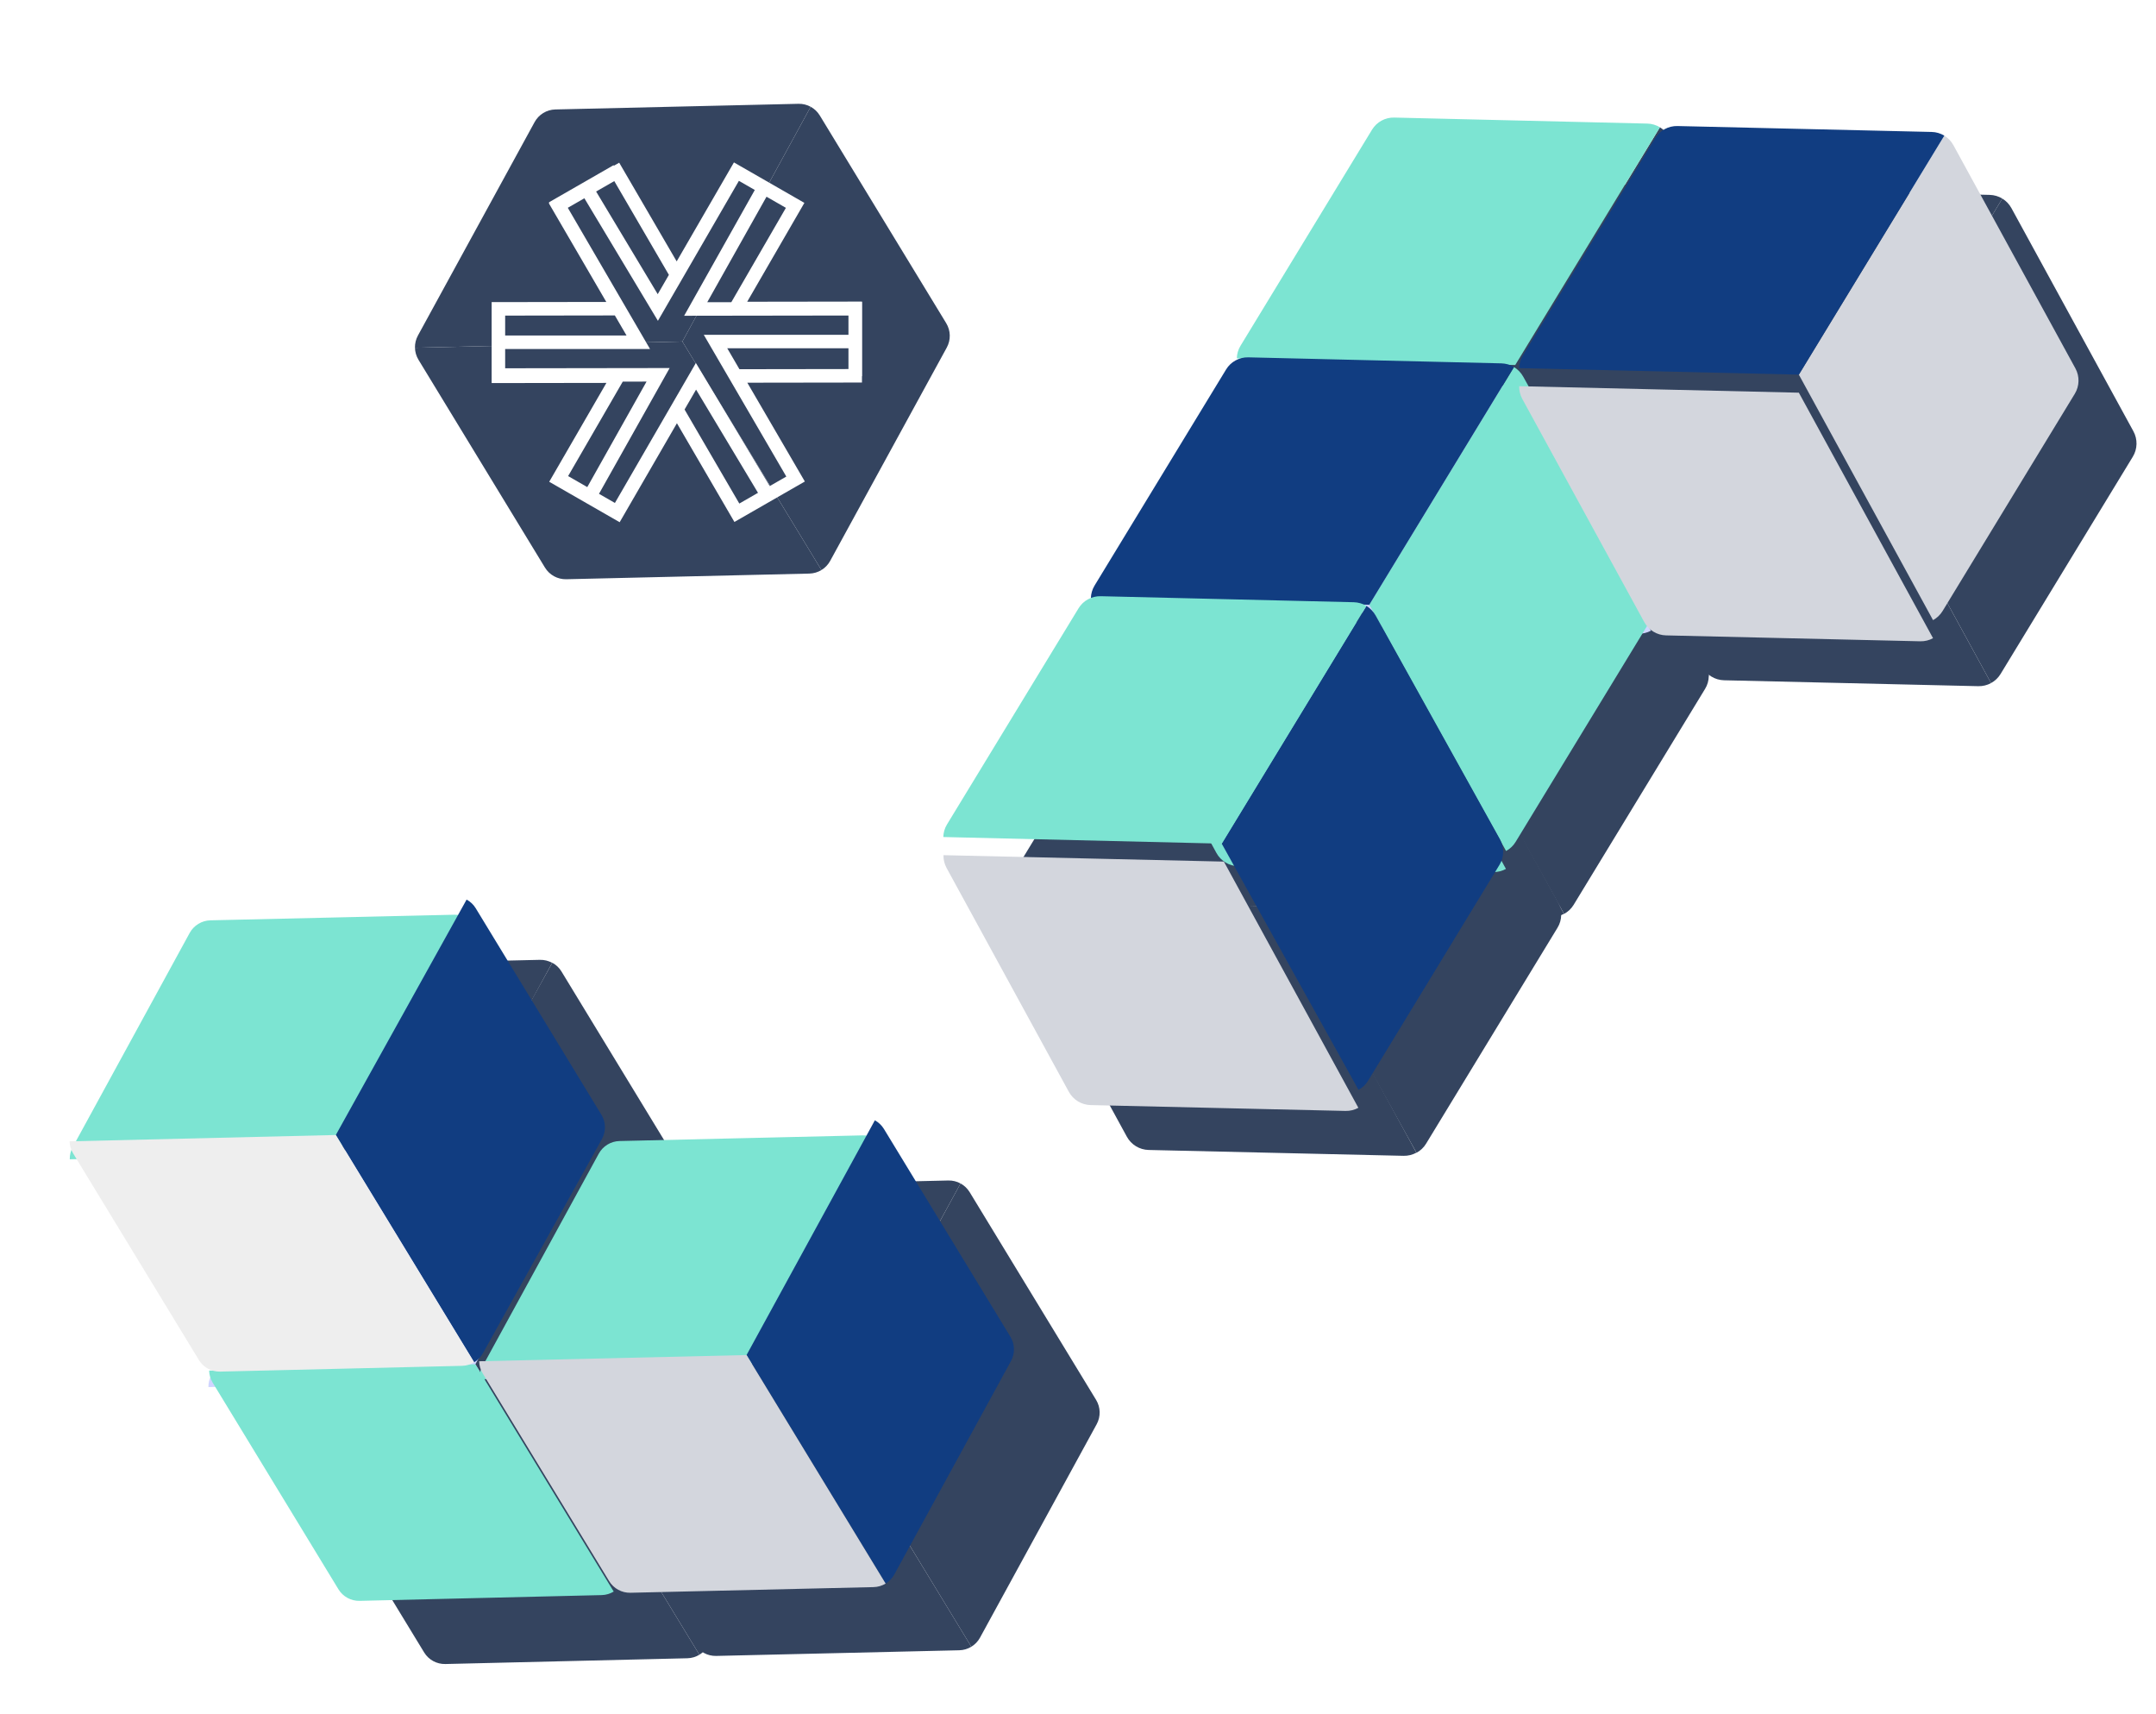
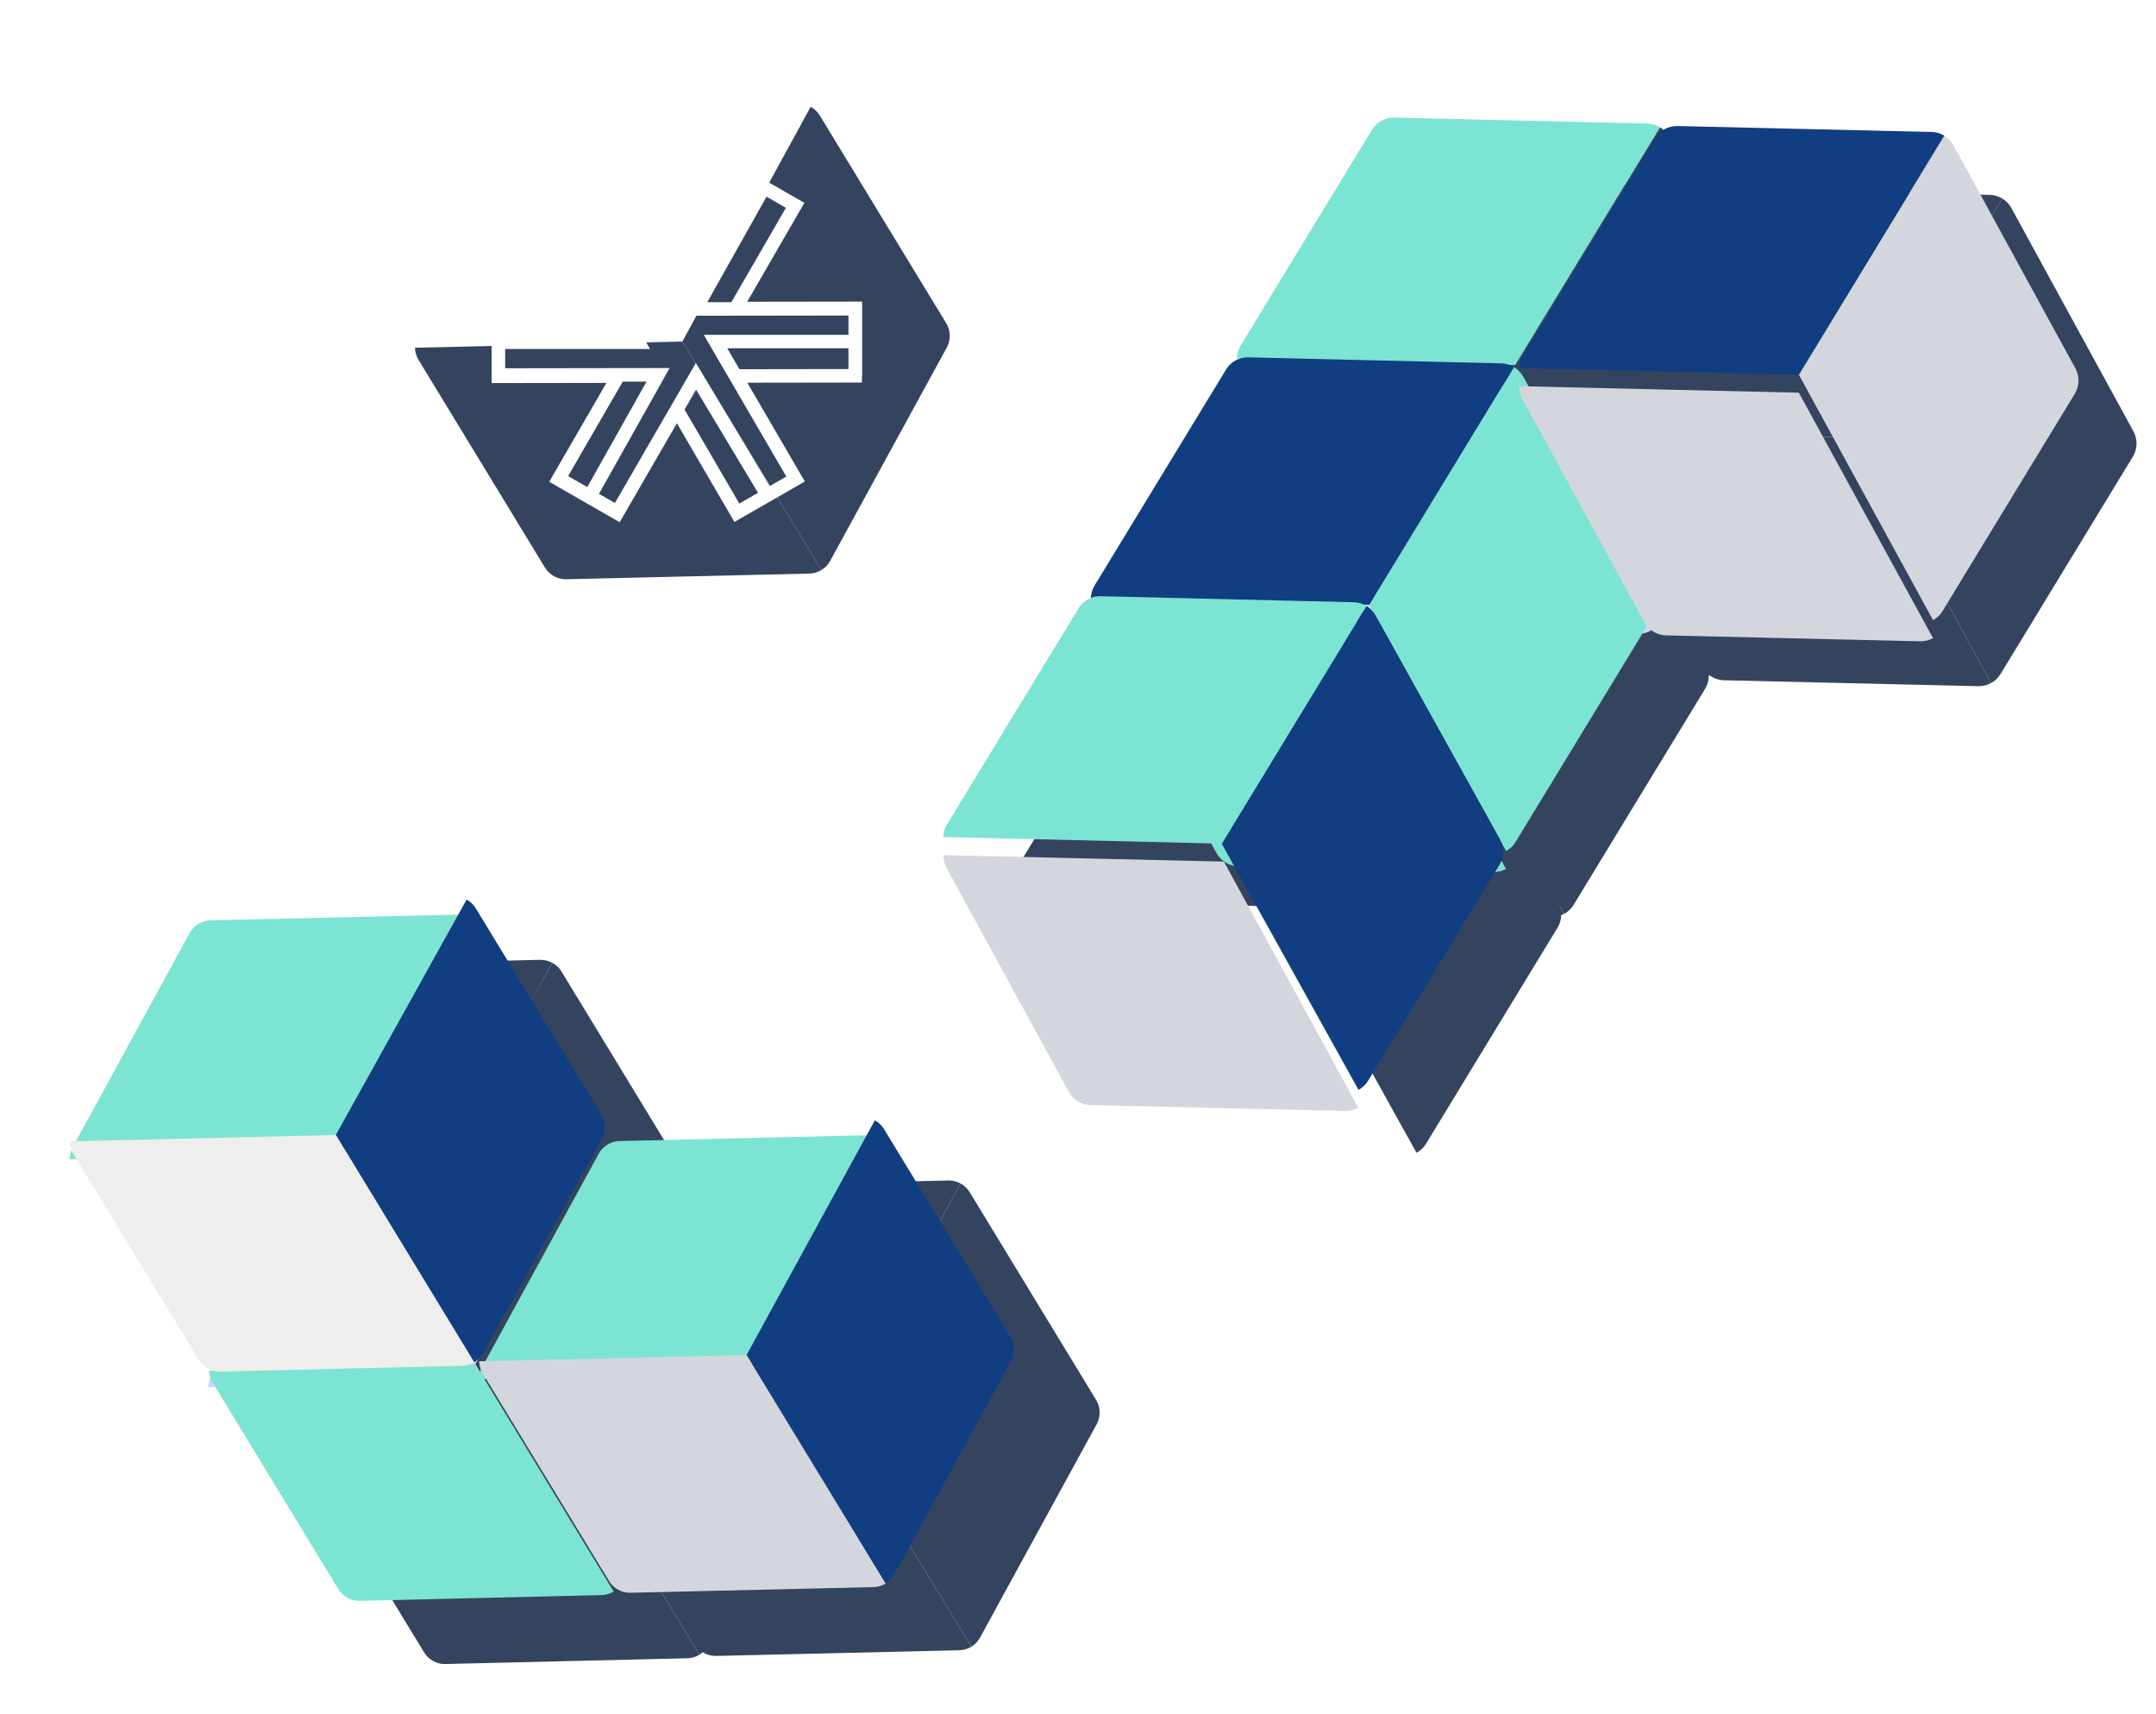
<svg xmlns="http://www.w3.org/2000/svg" width="478" height="380" viewBox="0 0 478 380" fill="none">
  <path d="M122.421 213.415C121.602 212.966 120.667 212.73 119.702 212.752L65.661 213.992C63.73 214.036 61.971 215.108 61.045 216.803L35.129 264.24C34.666 265.087 34.447 266.026 34.468 266.959L93.913 265.595L122.421 213.415Z" fill="#34445F" />
  <path d="M153.16 263.906C152.346 263.467 151.416 263.238 150.454 263.265L96.593 264.801C94.669 264.856 92.909 265.927 91.977 267.612L65.88 314.752C65.414 315.595 65.19 316.526 65.207 317.45L124.453 315.761L153.16 263.906Z" fill="#34445F" />
  <path d="M155.064 366.776C155.868 366.287 156.547 365.593 157.017 364.746L183.376 317.31C184.317 315.616 184.284 313.564 183.288 311.928L155.404 266.125C154.905 265.307 154.205 264.655 153.386 264.215L124.392 316.394L155.064 366.776Z" fill="#34445F" />
  <path d="M124.128 315.959C124.931 315.47 125.61 314.776 126.081 313.929L152.439 266.493C153.38 264.799 153.347 262.747 152.351 261.111L124.467 215.308C123.969 214.49 123.268 213.838 122.449 213.398L93.455 265.577L124.128 315.959Z" fill="#34445F" />
  <path d="M152.398 367.558C153.356 367.536 154.273 367.258 155.064 366.776L124.392 316.394L65.368 317.799C65.389 318.725 65.65 319.644 66.148 320.463L94.032 366.265C95.028 367.902 96.823 368.882 98.74 368.836L152.398 367.558Z" fill="#34445F" />
-   <path d="M121.461 316.741C122.419 316.719 123.336 316.441 124.128 315.959L93.455 265.577L34.432 266.982C34.453 267.907 34.713 268.827 35.211 269.646L63.095 315.448C64.091 317.085 65.886 318.065 67.803 318.019L121.461 316.741Z" fill="#34445F" />
  <path d="M212.963 262.32C212.146 261.873 211.214 261.638 210.251 261.66L156.356 262.914C154.431 262.959 152.676 264.027 151.752 265.717L125.89 313.018C125.428 313.863 125.209 314.799 125.231 315.73L184.515 314.351L212.963 262.32Z" fill="#34445F" />
  <path d="M215.352 365.004C216.147 364.52 216.817 363.83 217.279 362.985L243.14 315.684C244.064 313.993 244.016 311.939 243.015 310.294L214.981 264.246C214.48 263.424 213.78 262.766 212.963 262.32L184.515 314.351L215.352 365.004Z" fill="#34445F" />
  <path d="M212.674 365.788C213.636 365.766 214.557 365.488 215.352 365.004L184.515 314.351L125.231 315.73C125.253 316.66 125.514 317.585 126.015 318.408L154.049 364.456C155.05 366.101 156.853 367.087 158.779 367.042L212.674 365.788Z" fill="#34445F" />
  <g filter="url(#filter0_d_4451_40255)">
    <path d="M103.421 199.415C102.602 198.967 101.667 198.731 100.702 198.753L46.661 199.993C44.73 200.037 42.971 201.108 42.045 202.803L16.129 250.24C15.666 251.087 15.446 252.026 15.468 252.959L74.913 251.596L103.421 199.415Z" fill="#7CE4D2" />
  </g>
  <g filter="url(#filter1_d_4451_40255)">
    <path d="M134.159 249.906C133.346 249.467 132.416 249.238 131.454 249.265L77.593 250.801C75.669 250.856 73.909 251.928 72.977 253.612L46.88 300.753C46.414 301.595 46.19 302.526 46.207 303.45L105.453 301.761L134.159 249.906Z" fill="#D0D5FF" />
  </g>
  <path d="M136.064 352.776C136.868 352.287 137.547 351.593 138.017 350.746L164.375 303.31C165.317 301.616 165.284 299.564 164.287 297.928L136.404 252.125C135.905 251.307 135.205 250.655 134.386 250.215L105.392 302.394L136.064 352.776Z" fill="#34445F" />
  <path d="M105.128 301.959C105.931 301.47 106.61 300.776 107.081 299.929L133.439 252.494C134.38 250.799 134.347 248.747 133.351 247.111L105.467 201.308C104.969 200.49 104.268 199.838 103.449 199.398L74.455 251.577L105.128 301.959Z" fill="#113D81" />
  <path d="M133.398 353.559C134.356 353.536 135.272 353.258 136.064 352.776L105.392 302.394L46.368 303.799C46.389 304.725 46.65 305.645 47.148 306.463L75.032 352.265C76.028 353.902 77.823 354.882 79.739 354.836L133.398 353.559Z" fill="#7CE4D2" />
  <path d="M102.461 302.742C103.419 302.719 104.336 302.442 105.127 301.96L74.455 251.577L15.431 252.982C15.453 253.908 15.713 254.828 16.211 255.646L44.095 301.448C45.091 303.085 46.886 304.065 48.803 304.019L102.461 302.742Z" fill="#EEEEEE" />
  <g filter="url(#filter2_d_4451_40255)">
    <path d="M193.963 248.32C193.146 247.873 192.214 247.638 191.251 247.66L137.356 248.914C135.431 248.959 133.675 250.027 132.751 251.717L106.89 299.018C106.428 299.863 106.209 300.799 106.231 301.73L165.515 300.351L193.963 248.32Z" fill="#7CE4D2" />
  </g>
  <path d="M196.352 351.004C197.147 350.52 197.817 349.83 198.278 348.985L224.14 301.684C225.064 299.994 225.016 297.94 224.014 296.295L195.981 250.247C195.48 249.424 194.779 248.767 193.962 248.32L165.515 300.351L196.352 351.004Z" fill="#113D81" />
  <path d="M193.674 351.788C194.636 351.766 195.557 351.488 196.352 351.004L165.515 300.351L106.231 301.73C106.252 302.66 106.514 303.585 107.015 304.408L135.048 350.456C136.05 352.101 137.853 353.087 139.778 353.042L193.674 351.788Z" fill="#D3D6DD" />
-   <path d="M179.733 23.667C178.917 23.221 177.985 22.985 177.022 23.008L123.127 24.261C121.201 24.306 119.446 25.375 118.522 27.065L92.661 74.366C92.199 75.211 91.98 76.147 92.001 77.077L151.286 75.698L179.733 23.667Z" fill="#34445F" />
  <path d="M182.122 126.351C182.917 125.867 183.587 125.177 184.049 124.332L209.91 77.031C210.834 75.341 210.786 73.287 209.785 71.642L181.752 25.594C181.251 24.771 180.55 24.114 179.733 23.667L151.286 75.698L182.122 126.351Z" fill="#34445F" />
  <path d="M179.444 127.136C180.407 127.113 181.327 126.835 182.122 126.351L151.286 75.698L92.001 77.077C92.023 78.008 92.285 78.933 92.786 79.755L120.819 125.803C121.821 127.448 123.624 128.434 125.549 128.389L179.444 127.136Z" fill="#34445F" />
  <path d="M346.74 202.552C345.883 203.021 344.905 203.267 343.896 203.244L287.379 201.948C285.359 201.901 283.519 200.781 282.551 199.008L255.447 149.398C254.963 148.511 254.733 147.53 254.756 146.554L316.925 147.98L346.74 202.552Z" fill="#34445F" />
-   <path d="M314.022 255.498C313.165 255.967 312.188 256.214 311.178 256.191L254.661 254.894C252.641 254.848 250.801 253.728 249.833 251.955L222.729 202.344C222.245 201.458 222.016 200.476 222.039 199.5L284.207 200.926L314.022 255.498Z" fill="#34445F" />
  <path d="M378.887 149.747C378.036 150.206 377.063 150.445 376.057 150.417L319.728 148.81C317.715 148.753 315.875 147.632 314.9 145.871L287.608 96.57C287.12 95.689 286.886 94.715 286.903 93.748L348.865 95.515L378.887 149.747Z" fill="#34445F" />
-   <path d="M380.879 42.162C381.719 42.673 382.429 43.399 382.921 44.285L410.487 93.895C411.472 95.667 411.437 97.813 410.395 99.524L381.234 147.426C380.712 148.281 379.98 148.963 379.123 149.424L348.801 94.853L380.879 42.162Z" fill="#34445F" />
  <path d="M348.524 95.308C349.364 95.819 350.075 96.545 350.567 97.431L378.133 147.04C379.118 148.813 379.083 150.959 378.041 152.67L348.879 200.572C348.358 201.427 347.625 202.109 346.769 202.569L316.446 147.999L348.524 95.308Z" fill="#34445F" />
  <path d="M315.806 148.254C316.647 148.766 317.357 149.492 317.849 150.378L345.415 199.987C346.4 201.76 346.365 203.905 345.323 205.617L316.161 253.518C315.64 254.374 314.907 255.056 314.051 255.516L283.728 200.946L315.806 148.254Z" fill="#34445F" />
  <path d="M378.09 41.344C379.092 41.368 380.051 41.658 380.879 42.162L348.801 94.853L287.072 93.384C287.094 92.416 287.367 91.454 287.888 90.598L317.049 42.696C318.091 40.985 319.968 39.96 321.973 40.008L378.09 41.344Z" fill="#34445F" />
  <path d="M345.735 94.49C346.738 94.513 347.696 94.804 348.524 95.308L316.446 147.999L254.718 146.53C254.74 145.562 255.012 144.599 255.533 143.744L284.695 95.842C285.737 94.131 287.614 93.106 289.618 93.154L345.735 94.49Z" fill="#34445F" />
  <path d="M313.018 147.436C314.02 147.46 314.978 147.75 315.806 148.254L283.728 200.946L222 199.477C222.022 198.508 222.294 197.546 222.815 196.69L251.977 148.789C253.019 147.077 254.896 146.053 256.9 146.1L313.018 147.436Z" fill="#34445F" />
  <path d="M441.431 151.406C440.576 151.873 439.602 152.118 438.595 152.095L382.23 150.784C380.216 150.737 378.381 149.62 377.414 147.852L350.368 98.384C349.885 97.5 349.656 96.521 349.678 95.548L411.679 96.99L441.431 151.406Z" fill="#34445F" />
  <path d="M443.929 44.016C444.761 44.522 445.461 45.243 445.944 46.127L472.991 95.596C473.957 97.364 473.907 99.512 472.859 101.232L443.541 149.39C443.018 150.251 442.285 150.939 441.431 151.406L411.679 96.99L443.929 44.016Z" fill="#34445F" />
  <path d="M441.128 43.195C442.135 43.219 443.098 43.51 443.929 44.016L411.679 96.99L349.678 95.548C349.701 94.575 349.975 93.607 350.498 92.747L379.816 44.589C380.864 42.868 382.75 41.837 384.763 41.884L441.128 43.195Z" fill="#34445F" />
  <g filter="url(#filter3_d_4451_40255)">
    <path d="M333.878 188.603C333.021 189.072 332.044 189.319 331.034 189.296L274.517 187.999C272.498 187.953 270.657 186.832 269.689 185.06L242.585 135.449C242.101 134.563 241.872 133.581 241.895 132.605L304.064 134.031L333.878 188.603Z" fill="#7CE4D2" />
  </g>
  <g filter="url(#filter4_d_4451_40255)">
    <path d="M301.16 241.549C300.304 242.018 299.326 242.265 298.317 242.242L241.799 240.945C239.78 240.899 237.94 239.779 236.971 238.006L209.867 188.395C209.383 187.509 209.154 186.527 209.177 185.551L271.346 186.977L301.16 241.549Z" fill="#D3D6DD" />
  </g>
  <g filter="url(#filter5_d_4451_40255)">
    <path d="M366.025 135.798C365.174 136.257 364.202 136.496 363.195 136.468L306.867 134.861C304.854 134.804 303.014 133.684 302.039 131.922L274.746 82.621C274.259 81.74 274.025 80.766 274.042 79.799L336.003 81.566L366.025 135.798Z" fill="#D0D5FF" />
  </g>
  <path d="M368.017 28.213C368.857 28.724 369.568 29.45 370.06 30.336L397.626 79.946C398.611 81.718 398.576 83.864 397.534 85.575L368.372 133.477C367.851 134.333 367.118 135.014 366.262 135.475L335.939 80.905L368.017 28.213Z" fill="#34445F" />
  <path d="M335.663 81.359C336.503 81.871 337.213 82.596 337.705 83.482L365.271 133.092C366.256 134.864 366.221 137.01 365.179 138.721L336.017 186.623C335.496 187.479 334.764 188.16 333.907 188.621L303.585 134.051L335.663 81.359Z" fill="#7CE4D2" />
  <path d="M302.945 134.305C303.785 134.817 304.495 135.543 304.987 136.429L332.553 186.038C333.538 187.811 333.503 189.956 332.461 191.668L303.3 239.569C302.779 240.425 302.046 241.107 301.189 241.567L270.867 186.997L302.945 134.305Z" fill="#113D81" />
  <path d="M365.228 27.395C366.231 27.419 367.189 27.709 368.017 28.213L335.939 80.905L274.211 79.435C274.233 78.467 274.505 77.505 275.026 76.649L304.188 28.747C305.23 27.036 307.107 26.011 309.111 26.059L365.228 27.395Z" fill="#7CE4D2" />
  <path d="M332.874 80.54C333.876 80.564 334.835 80.854 335.663 81.359L303.585 134.05L241.856 132.581C241.878 131.612 242.151 130.65 242.672 129.794L271.833 81.893C272.875 80.181 274.752 79.157 276.757 79.205L332.874 80.54Z" fill="#113D81" />
  <path d="M300.156 133.487C301.159 133.511 302.117 133.801 302.945 134.305L270.867 186.997L209.139 185.528C209.161 184.559 209.433 183.597 209.954 182.741L239.116 134.84C240.157 133.128 242.034 132.104 244.039 132.151L300.156 133.487Z" fill="#7CE4D2" />
  <g filter="url(#filter6_d_4451_40255)">
    <path d="M428.569 137.457C427.715 137.924 426.74 138.17 425.733 138.146L369.369 136.835C367.355 136.788 365.519 135.671 364.553 133.903L337.506 84.435C337.023 83.551 336.794 82.572 336.817 81.599L398.818 83.041L428.569 137.457Z" fill="#D3D6DD" />
  </g>
  <path d="M431.068 30.067C431.899 30.573 432.6 31.295 433.083 32.178L460.129 81.647C461.095 83.415 461.045 85.563 459.998 87.283L430.68 135.442C430.156 136.302 429.423 136.99 428.569 137.456L398.818 83.041L431.068 30.067Z" fill="#D3D6DD" />
  <path d="M428.267 29.247C429.274 29.27 430.236 29.561 431.068 30.067L398.818 83.041L336.817 81.599C336.839 80.626 337.113 79.659 337.637 78.798L366.955 30.64C368.002 28.919 369.888 27.889 371.902 27.936L428.267 29.247Z" fill="#113D81" />
  <path fill-rule="evenodd" clip-rule="evenodd" d="M162.721 36.001L162.721 36.001L162.718 36L150.025 57.94L137.281 36.06L136.1 36.738L136.029 36.617L121.71 44.84L121.78 44.961L121.665 45.027L134.42 66.927L109.003 66.963V68.178H109V84.629H109.003V84.91L134.445 84.873L121.767 106.786L137.383 115.753L150.078 93.811L162.824 115.694L178.44 106.727L165.685 84.828L191.104 84.791V83.388H191.146V66.937H191.104V66.845L165.658 66.882L178.337 44.968L162.721 36.001ZM162.142 66.979L174.24 46.069L169.942 43.601L156.802 66.987L162.142 66.979ZM167.345 42.11L163.818 40.084L150.035 63.907L150.033 63.905L145.865 71.11L129.561 43.946L125.884 46.057L144.113 77.354H111.997V81.63L148.465 81.578L132.801 109.456L136.33 111.483L154.281 80.456L170.657 107.74L174.332 105.63L156.033 74.212H188.109V69.936L151.681 69.988L167.345 42.11ZM111.997 69.954L136.317 69.918L138.907 74.365H111.997V69.954ZM125.956 105.525L138.07 84.587L143.344 84.579L130.204 107.965L125.956 105.525ZM151.773 90.771L163.912 111.613L168.054 109.234L154.325 86.359L151.773 90.771ZM136.191 40.139L148.298 60.925L145.821 65.206L132.164 42.451L136.191 40.139ZM163.939 81.836L188.109 81.801V77.2H161.239L163.939 81.836Z" fill="white" />
  <defs>
    <filter id="filter0_d_4451_40255" x="11.467" y="198.751" width="95.954" height="62.209" filterUnits="userSpaceOnUse" color-interpolation-filters="sRGB">
      <feFlood flood-opacity="0" result="BackgroundImageFix" />
      <feColorMatrix in="SourceAlpha" type="matrix" values="0 0 0 0 0 0 0 0 0 0 0 0 0 0 0 0 0 0 127 0" result="hardAlpha" />
      <feOffset dy="4" />
      <feGaussianBlur stdDeviation="2" />
      <feColorMatrix type="matrix" values="0 0 0 0 0 0 0 0 0 0 0 0 0 0 0 0 0 0 0.25 0" />
      <feBlend mode="normal" in2="BackgroundImageFix" result="effect1_dropShadow_4451_40255" />
      <feBlend mode="normal" in="SourceGraphic" in2="effect1_dropShadow_4451_40255" result="shape" />
    </filter>
    <filter id="filter1_d_4451_40255" x="42.206" y="249.263" width="95.954" height="62.187" filterUnits="userSpaceOnUse" color-interpolation-filters="sRGB">
      <feFlood flood-opacity="0" result="BackgroundImageFix" />
      <feColorMatrix in="SourceAlpha" type="matrix" values="0 0 0 0 0 0 0 0 0 0 0 0 0 0 0 0 0 0 127 0" result="hardAlpha" />
      <feOffset dy="4" />
      <feGaussianBlur stdDeviation="2" />
      <feColorMatrix type="matrix" values="0 0 0 0 0 0 0 0 0 0 0 0 0 0 0 0 0 0 0.25 0" />
      <feBlend mode="normal" in2="BackgroundImageFix" result="effect1_dropShadow_4451_40255" />
      <feBlend mode="normal" in="SourceGraphic" in2="effect1_dropShadow_4451_40255" result="shape" />
    </filter>
    <filter id="filter2_d_4451_40255" x="102.229" y="247.659" width="95.733" height="62.071" filterUnits="userSpaceOnUse" color-interpolation-filters="sRGB">
      <feFlood flood-opacity="0" result="BackgroundImageFix" />
      <feColorMatrix in="SourceAlpha" type="matrix" values="0 0 0 0 0 0 0 0 0 0 0 0 0 0 0 0 0 0 127 0" result="hardAlpha" />
      <feOffset dy="4" />
      <feGaussianBlur stdDeviation="2" />
      <feColorMatrix type="matrix" values="0 0 0 0 0 0 0 0 0 0 0 0 0 0 0 0 0 0 0.25 0" />
      <feBlend mode="normal" in2="BackgroundImageFix" result="effect1_dropShadow_4451_40255" />
      <feBlend mode="normal" in="SourceGraphic" in2="effect1_dropShadow_4451_40255" result="shape" />
    </filter>
    <filter id="filter3_d_4451_40255" x="237.893" y="132.605" width="99.985" height="64.692" filterUnits="userSpaceOnUse" color-interpolation-filters="sRGB">
      <feFlood flood-opacity="0" result="BackgroundImageFix" />
      <feColorMatrix in="SourceAlpha" type="matrix" values="0 0 0 0 0 0 0 0 0 0 0 0 0 0 0 0 0 0 127 0" result="hardAlpha" />
      <feOffset dy="4" />
      <feGaussianBlur stdDeviation="2" />
      <feColorMatrix type="matrix" values="0 0 0 0 0 0 0 0 0 0 0 0 0 0 0 0 0 0 0.25 0" />
      <feBlend mode="normal" in2="BackgroundImageFix" result="effect1_dropShadow_4451_40255" />
      <feBlend mode="normal" in="SourceGraphic" in2="effect1_dropShadow_4451_40255" result="shape" />
    </filter>
    <filter id="filter4_d_4451_40255" x="205.175" y="185.551" width="99.985" height="64.692" filterUnits="userSpaceOnUse" color-interpolation-filters="sRGB">
      <feFlood flood-opacity="0" result="BackgroundImageFix" />
      <feColorMatrix in="SourceAlpha" type="matrix" values="0 0 0 0 0 0 0 0 0 0 0 0 0 0 0 0 0 0 127 0" result="hardAlpha" />
      <feOffset dy="4" />
      <feGaussianBlur stdDeviation="2" />
      <feColorMatrix type="matrix" values="0 0 0 0 0 0 0 0 0 0 0 0 0 0 0 0 0 0 0.25 0" />
      <feBlend mode="normal" in2="BackgroundImageFix" result="effect1_dropShadow_4451_40255" />
      <feBlend mode="normal" in="SourceGraphic" in2="effect1_dropShadow_4451_40255" result="shape" />
    </filter>
    <filter id="filter5_d_4451_40255" x="270.041" y="79.799" width="99.984" height="64.67" filterUnits="userSpaceOnUse" color-interpolation-filters="sRGB">
      <feFlood flood-opacity="0" result="BackgroundImageFix" />
      <feColorMatrix in="SourceAlpha" type="matrix" values="0 0 0 0 0 0 0 0 0 0 0 0 0 0 0 0 0 0 127 0" result="hardAlpha" />
      <feOffset dy="4" />
      <feGaussianBlur stdDeviation="2" />
      <feColorMatrix type="matrix" values="0 0 0 0 0 0 0 0 0 0 0 0 0 0 0 0 0 0 0.25 0" />
      <feBlend mode="normal" in2="BackgroundImageFix" result="effect1_dropShadow_4451_40255" />
      <feBlend mode="normal" in="SourceGraphic" in2="effect1_dropShadow_4451_40255" result="shape" />
    </filter>
    <filter id="filter6_d_4451_40255" x="332.815" y="81.599" width="99.754" height="64.549" filterUnits="userSpaceOnUse" color-interpolation-filters="sRGB">
      <feFlood flood-opacity="0" result="BackgroundImageFix" />
      <feColorMatrix in="SourceAlpha" type="matrix" values="0 0 0 0 0 0 0 0 0 0 0 0 0 0 0 0 0 0 127 0" result="hardAlpha" />
      <feOffset dy="4" />
      <feGaussianBlur stdDeviation="2" />
      <feColorMatrix type="matrix" values="0 0 0 0 0 0 0 0 0 0 0 0 0 0 0 0 0 0 0.25 0" />
      <feBlend mode="normal" in2="BackgroundImageFix" result="effect1_dropShadow_4451_40255" />
      <feBlend mode="normal" in="SourceGraphic" in2="effect1_dropShadow_4451_40255" result="shape" />
    </filter>
  </defs>
</svg>